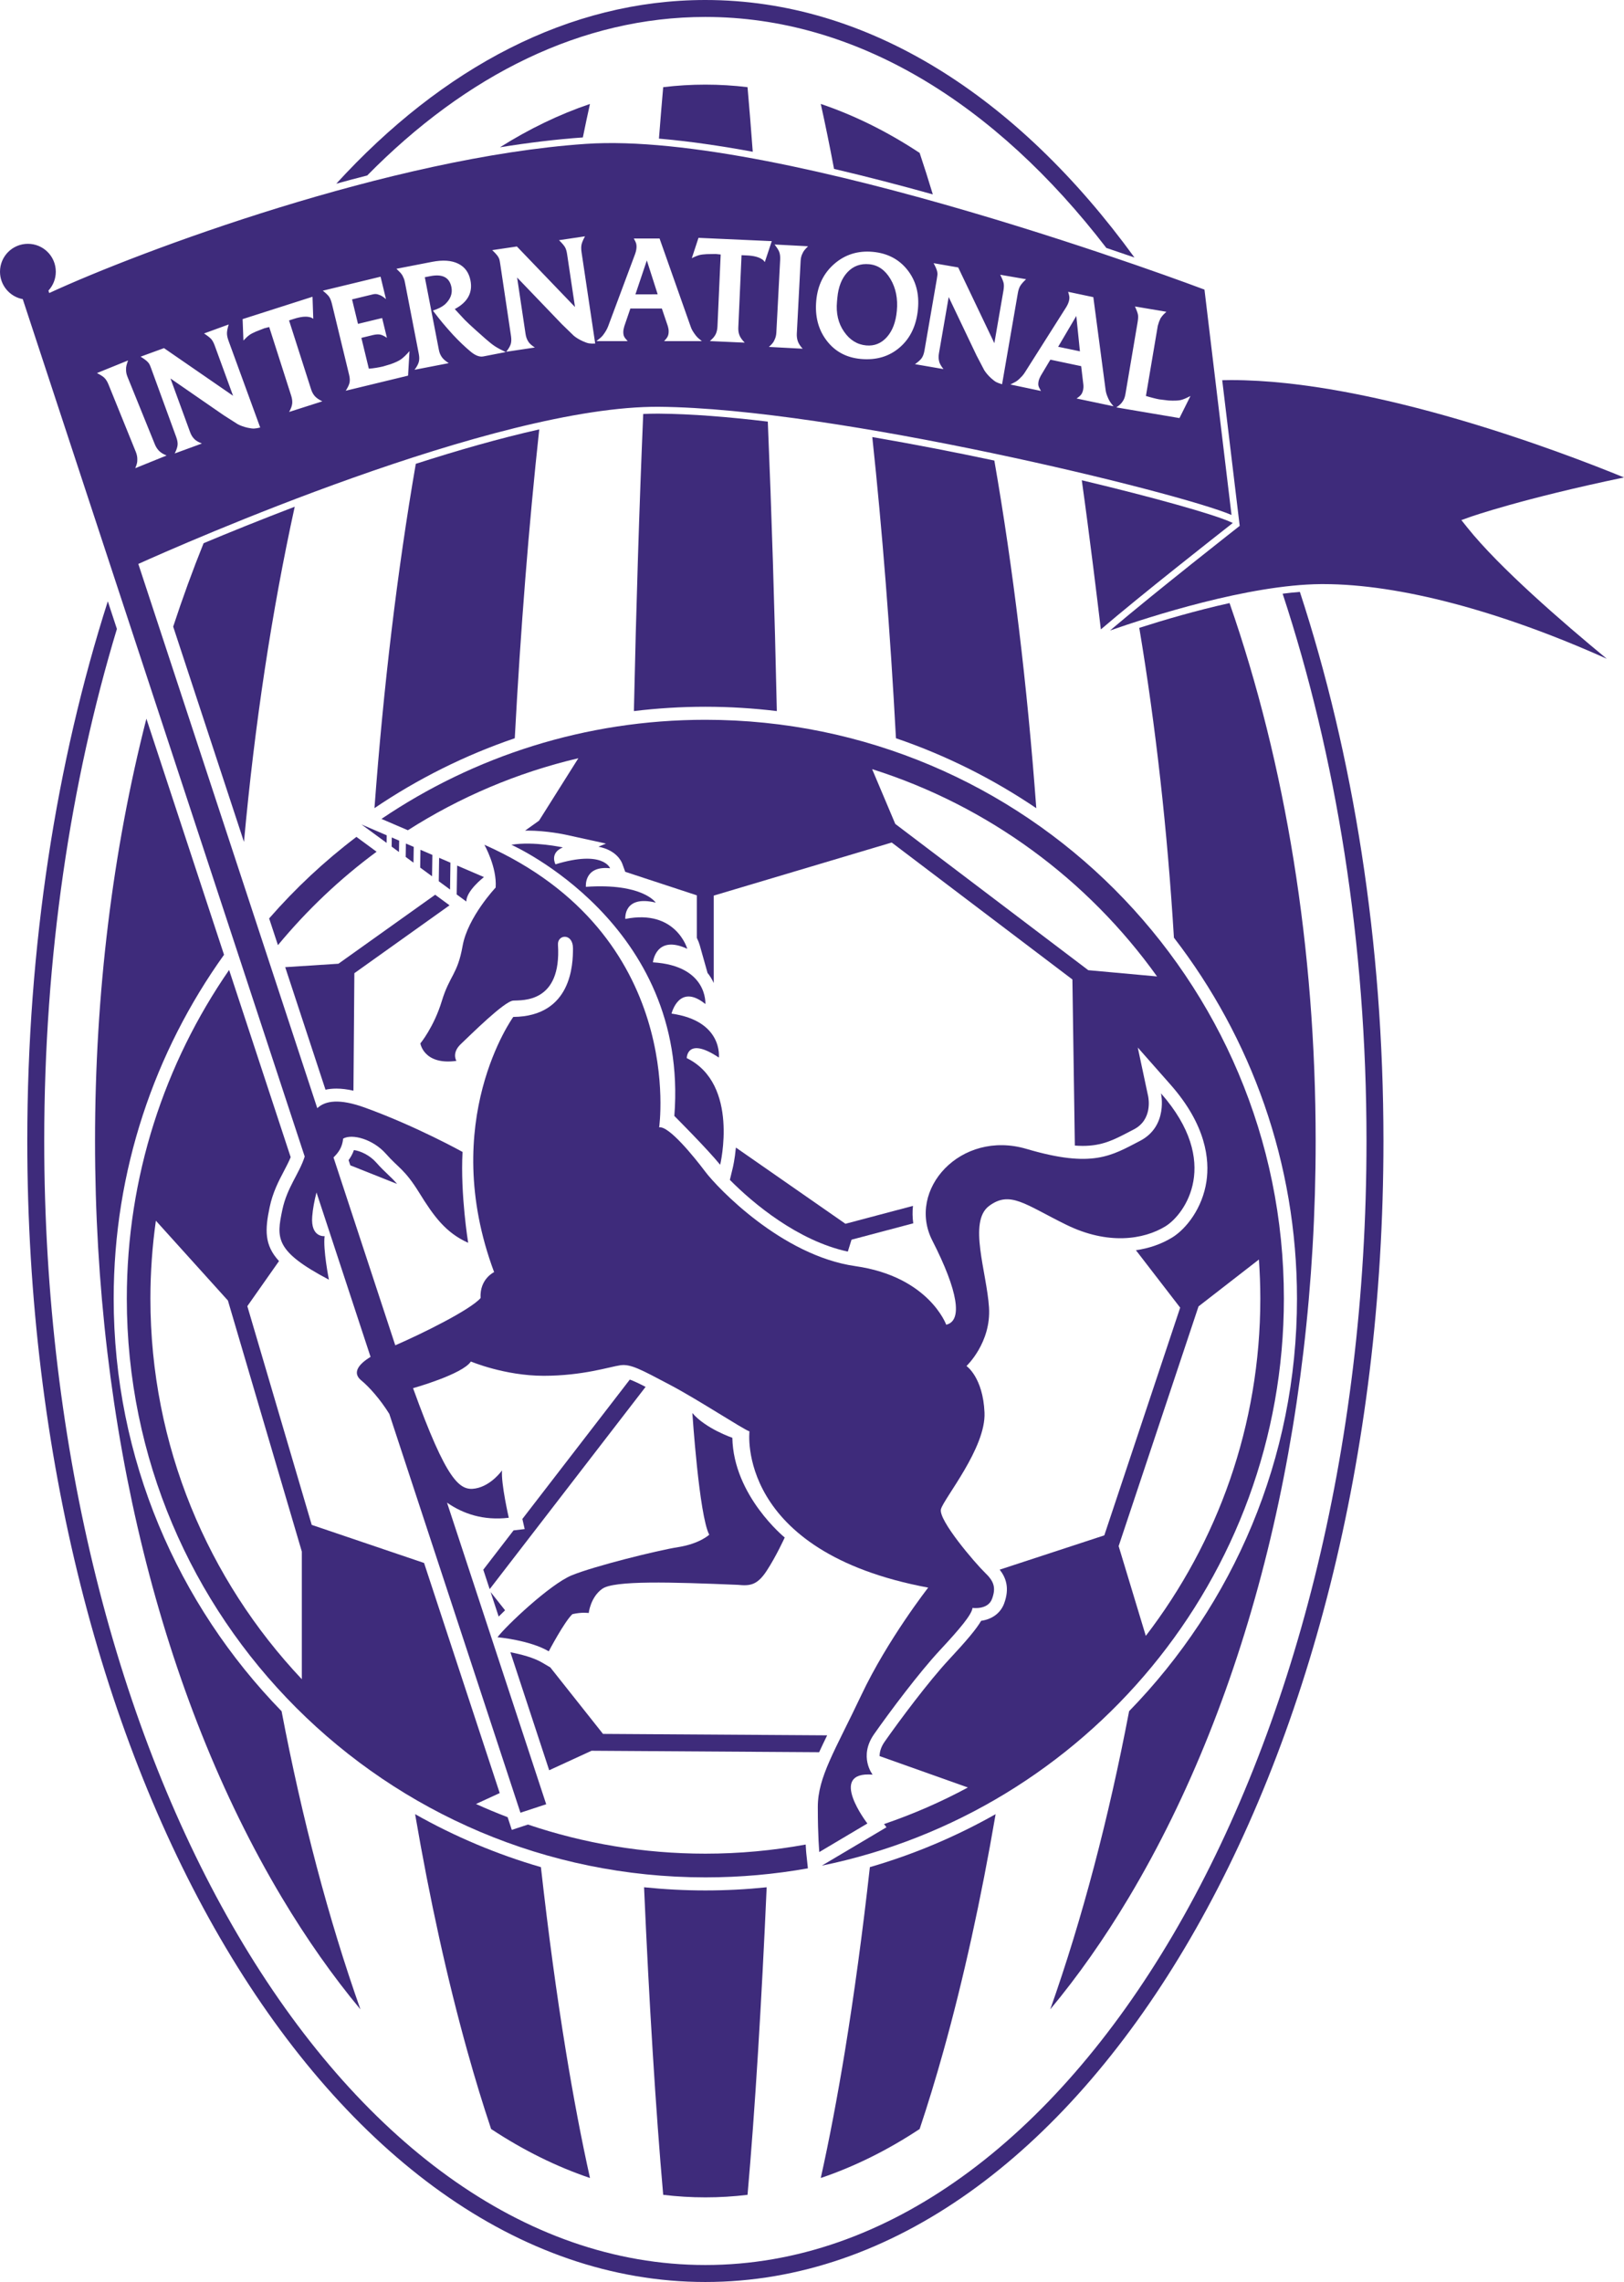
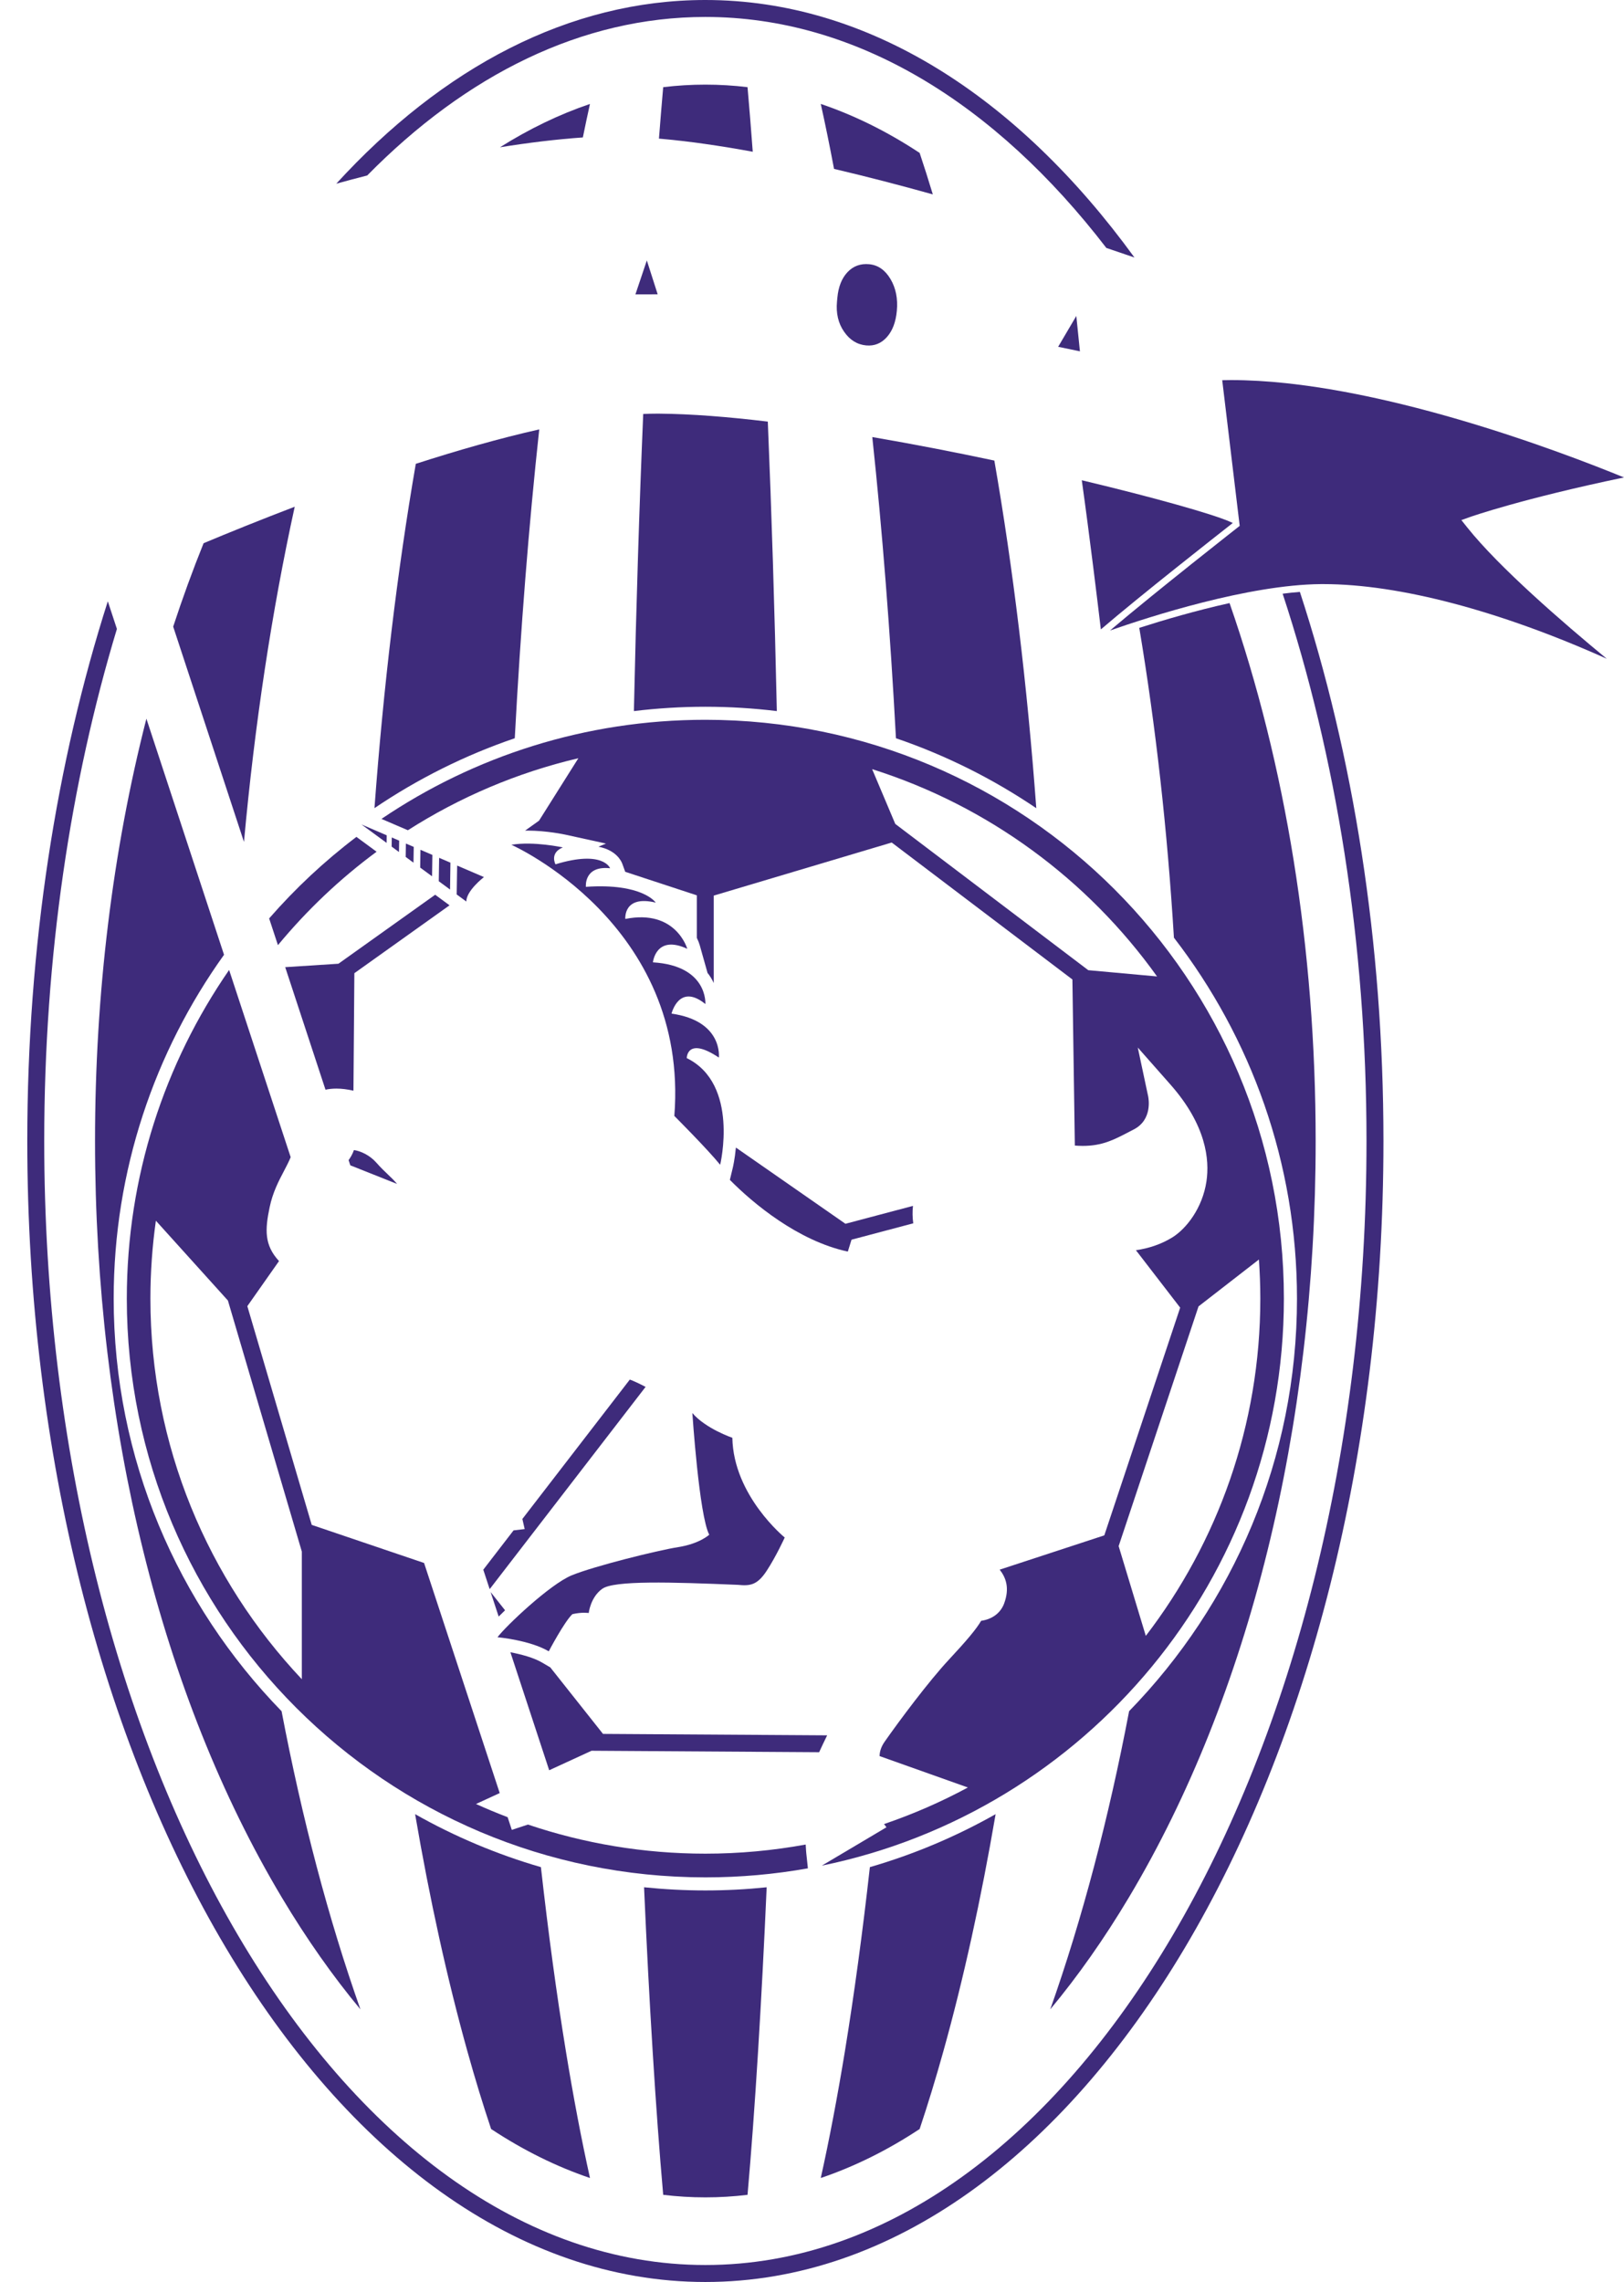
<svg xmlns="http://www.w3.org/2000/svg" viewBox="182.22 50 498.3 700.01" xml:space="preserve">
  <g>
    <path fill="#3E2B7B" d="M403.19,407.3c0,0,5.99-24.77-10.25-32.72c0,0,0-6.74,9.85-0.17c0,0,1.38-11.23-14.52-13.48 c0,0,2.28-9.51,10.38-2.94c0,0,0.85-11.75-16.09-12.79c0,0,0.86-8.64,10.54-4.15c0,0-3.46-12.27-19.01-9.16 c0,0-0.69-7.43,9.33-5.01c0,0-3.97-6.05-21.43-4.84c0,0-0.69-6.57,7.43-5.7c0,0-2.07-5.7-16.76-1.21c0,0-1.9-3.46,2.25-5.18 c0,0-8.93-1.96-15.78-0.81c0,0,54.61,24.19,50,83.18C389.13,392.32,399.27,402.46,403.19,407.3z" />
    <path fill="#3E2B7B" d="M357.85,545.15c2.94-0.69,5.01-0.35,5.01-0.35s0.52-4.84,4.15-7.43c3.63-2.59,21.08-2.07,41.65-1.21 c3.63,0.35,5.88,0.17,8.81-4.32c2.94-4.49,5.53-10.2,5.53-10.2s-15.73-12.79-16.07-30.59c0,0-8.24-2.82-12.27-7.6 c0,0,2.07,31.45,5.18,37.33c0,0-2.94,2.77-9.5,3.8c-6.57,1.04-25.92,5.88-32.66,8.64c-6.74,2.76-20.39,15.73-22.81,19.01 c0,0,9.85,0.86,15.73,4.32C350.59,556.55,355.43,547.39,357.85,545.15z" />
-     <path fill="#3E2B7B" d="M268.85,421.12c-1.84,8.76-2.3,12.67,14.29,21.43c0,0-1.84-9.22-1.32-13.36c0,0-4.32,0.52-3.8-6.05 c0.18-2.32,0.67-4.9,1.31-7.35l16.59,50.44c-3.83,2.32-5.63,4.94-2.87,7.2c2.43,1.99,5.84,5.81,8.62,10.29l40.24,122.34l7.9-2.6 l-30.43-92.52c4.91,3.42,11.17,5.57,18.95,4.64c0,0-2.42-10.54-2.07-14.52c0,0-3.28,4.67-8.12,5.53 c-4.84,0.86-8.81-2.07-19.18-30.76c0,0,15.21-4.26,17.74-8.18c0,0,10.37,4.38,22.35,4.38s20.28-2.77,23.5-3.23 c3.23-0.46,6.45,1.38,15.21,5.99c8.76,4.61,22.35,13.59,24.42,14.29c0,0-4.38,36.87,54.84,47.93c0,0-12.44,15.9-20.51,32.95 s-13.36,25.12-13.36,34.33s0.46,13.83,0.46,13.83l14.75-8.76c0,0-12.44-16.13,1.61-14.98c0,0-4.38-5.53,0.46-12.44 c4.84-6.91,13.83-18.89,20.05-25.58c6.22-6.68,9.91-11.06,10.14-13.13c0,0,4.72,0.69,5.99-2.77c1.27-3.46,0.58-5.41-2.19-8.06 c-2.76-2.65-14.4-16.13-13.48-19.47s13.83-18.78,13.36-29.61c-0.46-10.83-5.53-14.29-5.53-14.29s7.6-7.14,6.91-17.97 c-0.69-10.83-6.45-26.27,0-31.11c6.45-4.84,11.06-0.46,23.73,5.76c12.67,6.22,23.7,4.59,30.42,0.46 c5.99-3.69,17.28-19.59-1.38-40.78c0,0,2.3,10.06-6.45,14.59c-8.76,4.53-14.52,8.45-34.79,2.46 c-20.28-5.99-36.87,12.56-28.92,28.11c7.95,15.55,9.33,24.65,4.26,25.81c0,0-5.3-14.75-27.88-17.97s-42.36-24.08-46.01-28.92 c-3.65-4.84-11.25-14.17-14.19-13.65c0,0,8.58-59.04-53.63-86.69c0,0,3.92,6.91,3.46,13.13c0,0-8.58,9.1-10.14,17.91 c-1.56,8.81-3.97,8.99-6.39,16.94s-6.57,12.96-6.57,12.96s1.04,6.74,11.06,5.36c0,0-1.56-2.42,1.38-5.18 c2.94-2.77,13.31-13.13,16.07-13.31c2.77-0.17,14.86,0.81,13.71-17.17c-0.17-3.17,4.61-3.63,4.61,1.15 c0,4.78-0.35,20.85-18.32,21.03c0,0-23.16,31.97-5.88,78.28c0,0-4.49,2.07-4.15,7.95c-3.1,3.61-18.11,11.01-26.18,14.5 l-18.95-57.63c1.55-1.53,2.68-3.06,2.96-5.78c2.76-1.56,9.16,0.17,13.13,4.67c3.97,4.49,5.7,4.67,10.2,11.92 c4.49,7.26,8.12,12.27,15.03,15.38c0,0-2.42-14.75-1.73-27.88c0,0-14.06-7.83-29.95-13.59c-7.81-2.83-12.17-2.15-14.62,0.17 l-54.91-166.95c12.85-5.79,109.58-48.63,159.85-48.2c53.92,0.46,159.45,26.27,175.58,33.18l-8.3-69.13 c0,0-129.03-48.85-189.86-44.7C302.4,98.22,225.21,127,197.33,139.89l-0.25-0.75c1.4-1.52,2.26-3.55,2.26-5.79 c0-4.73-3.83-8.56-8.56-8.56c-4.73,0-8.56,3.83-8.56,8.56c0,4.19,3.01,7.67,6.98,8.41l86.51,263.01 C274.08,409.99,270.31,414.19,268.85,421.12z M525.98,174c0.28-0.26,0.52-0.57,0.74-0.91c0.39-0.55,0.67-1.3,0.83-2.25l3.72-21.95 c0.17-1.03,0.22-1.82,0.12-2.35c-0.09-0.53-0.4-1.37-0.93-2.53l9.65,1.63c-0.54,0.5-0.85,0.8-0.95,0.9 c-0.3,0.33-0.59,0.71-0.87,1.14l-0.47,1.12l-0.35,1.14l-3.64,21.52c0.63,0.2,1.34,0.4,2.13,0.6c0.79,0.21,1.43,0.35,1.92,0.44 l2.93,0.36c1.66,0.08,2.86,0.04,3.61-0.12c0.74-0.15,1.77-0.58,3.08-1.27l-3.38,6.78l-19.37-3.28 C525.29,174.59,525.71,174.27,525.98,174z M510.34,141.07c-0.03-0.3-0.15-0.82-0.38-1.55l7.73,1.63l3.75,28.32 c0.06,0.49,0.15,0.92,0.27,1.31c0.12,0.38,0.28,0.8,0.48,1.26c0.2,0.46,0.4,0.85,0.61,1.18c0.21,0.33,0.57,0.8,1.09,1.41 l-11.34-2.39c0.65-0.43,1.12-0.83,1.4-1.2c0.28-0.37,0.48-0.84,0.6-1.41c0.11-0.51,0.14-1.04,0.09-1.59l-0.68-5.72l-9.45-1.99 l-2.96,4.96c-0.33,0.61-0.55,1.16-0.65,1.64c-0.11,0.54-0.13,1-0.05,1.37c0.08,0.37,0.34,0.92,0.78,1.63l-9.38-1.98 c0.75-0.38,1.29-0.66,1.63-0.86c0.34-0.2,0.68-0.46,1.03-0.79c0.35-0.33,0.67-0.65,0.95-0.96c0.28-0.31,0.56-0.68,0.83-1.1 l12.69-20.03c0.45-0.74,0.74-1.43,0.88-2.09C510.34,141.72,510.37,141.37,510.34,141.07z M465.01,159.88 c0.4-0.56,0.69-1.34,0.86-2.31l3.8-21.98c0.11-0.66,0.18-1.12,0.2-1.38c0.02-0.26-0.02-0.59-0.11-0.99 c-0.14-0.58-0.5-1.42-1.08-2.49l7.55,1.31l11.09,23.23l2.79-16.13c0.16-0.95,0.18-1.71,0.06-2.29c-0.13-0.58-0.48-1.44-1.05-2.57 l7.94,1.37c-0.86,0.8-1.45,1.48-1.79,2.04c-0.34,0.56-0.59,1.32-0.75,2.26l-4.83,27.92c-0.79-0.22-1.38-0.45-1.8-0.67 c-0.41-0.22-0.94-0.62-1.58-1.2c-0.87-0.8-1.57-1.62-2.09-2.44l-2.37-4.53l-8.54-17.91l-2.99,17.25c-0.15,0.89-0.14,1.7,0.05,2.45 c0.13,0.64,0.57,1.44,1.34,2.4l-8.75-1.51C463.92,161.04,464.6,160.45,465.01,159.88z M432.68,142.17 c0.44-4.69,2.31-8.46,5.61-11.29c3.3-2.83,7.22-4.04,11.76-3.62c4.49,0.42,8.02,2.27,10.61,5.55c2.59,3.28,3.66,7.28,3.22,12.01 c-0.47,5.01-2.32,8.92-5.57,11.74c-3.25,2.81-7.24,3.99-11.99,3.55c-4.43-0.41-7.93-2.3-10.48-5.67 C433.28,151.07,432.23,146.98,432.68,142.17z M419.83,154.33c0.36-0.68,0.56-1.46,0.6-2.33l1.17-22.28 c0.05-0.99-0.04-1.78-0.26-2.37c-0.15-0.5-0.64-1.29-1.46-2.35l10.28,0.54c-0.47,0.47-0.84,0.87-1.11,1.21 c-0.27,0.34-0.46,0.66-0.58,0.97c-0.35,0.65-0.55,1.43-0.59,2.33l-1.17,22.28c-0.04,0.84,0.06,1.63,0.31,2.35 c0.25,0.73,0.75,1.49,1.49,2.29l-10.36-0.55c0.48-0.44,0.84-0.81,1.08-1.1C419.48,155.04,419.68,154.7,419.83,154.33z M396.54,122.96l22.49,1.01l-2.14,6.42c-0.27-0.39-0.52-0.65-0.75-0.78c-1.02-0.74-2.62-1.17-4.82-1.26l-1.57-0.07l-0.99,22.19 c-0.04,0.84,0.07,1.62,0.33,2.31c0.26,0.7,0.8,1.47,1.63,2.33l-10.68-0.48c0.52-0.47,0.9-0.85,1.13-1.13 c0.24-0.28,0.45-0.61,0.65-0.98c0.32-0.68,0.5-1.46,0.54-2.34l0.99-22.11l-1.53-0.16l-2.79,0.05c-0.92,0.05-1.66,0.14-2.24,0.29 c-0.57,0.15-1.34,0.46-2.3,0.95L396.54,122.96z M366.65,153.46c0.29-0.26,0.57-0.59,0.84-0.98c0.28-0.39,0.52-0.77,0.73-1.13 c0.21-0.36,0.41-0.78,0.59-1.24l8.29-22.22c0.29-0.81,0.43-1.56,0.43-2.23c0-0.41-0.05-0.76-0.14-1.05 c-0.09-0.29-0.32-0.77-0.69-1.44h7.9l9.51,26.93c0.16,0.47,0.33,0.87,0.53,1.22c0.2,0.35,0.44,0.73,0.73,1.13 c0.29,0.41,0.57,0.75,0.84,1.03c0.28,0.28,0.73,0.66,1.36,1.16h-11.59c0.55-0.55,0.92-1.04,1.12-1.46c0.2-0.42,0.29-0.92,0.29-1.51 c0-0.52-0.08-1.05-0.24-1.57l-1.85-5.46h-9.66l-1.87,5.47c-0.2,0.67-0.3,1.25-0.3,1.74c0,0.55,0.08,1,0.24,1.35 c0.16,0.35,0.52,0.83,1.1,1.44h-9.59C365.89,154.12,366.36,153.72,366.65,153.46z M340.82,125.61l17.83,18.57l-2.42-16.19 c-0.14-0.95-0.36-1.68-0.67-2.2c-0.3-0.51-0.9-1.22-1.81-2.11l7.97-1.19c-0.56,1.03-0.91,1.86-1.06,2.5 c-0.14,0.64-0.14,1.43,0,2.38l4.19,28.02c-0.82,0.03-1.46,0.01-1.92-0.07c-0.46-0.08-1.09-0.29-1.88-0.65 c-1.08-0.49-2-1.04-2.75-1.66l-3.67-3.56l-13.74-14.32l2.59,17.31c0.13,0.89,0.41,1.66,0.82,2.3c0.32,0.57,1,1.19,2.03,1.86 l-8.78,1.31c0.71-0.9,1.17-1.68,1.38-2.35c0.2-0.66,0.23-1.48,0.09-2.46l-3.3-22.06c-0.1-0.66-0.18-1.12-0.25-1.38 c-0.06-0.26-0.2-0.56-0.41-0.91c-0.32-0.51-0.92-1.19-1.81-2.02L340.82,125.61z M314.82,130.32c3.27-0.63,5.92-0.45,7.97,0.55 c2.05,1,3.31,2.72,3.79,5.18c0.73,3.74-0.88,6.66-4.82,8.76l3.04,3.28c0.6,0.62,1.74,1.69,3.42,3.2c0.68,0.61,1.69,1.51,3.04,2.7 c1.1,0.97,2.05,1.72,2.86,2.25c0.81,0.53,1.9,1.11,3.28,1.76l-5.67,1.1l-1.23,0.24c-1.16,0.22-2.49-0.3-3.99-1.58 c-1.62-1.35-3.37-3.02-5.26-5.03c-1.26-1.39-2.3-2.58-3.13-3.57c-0.65-0.76-1.68-2.06-3.08-3.89c0.85-0.28,1.56-0.57,2.14-0.86 c0.57-0.29,1.09-0.63,1.54-1.01c1.72-1.58,2.39-3.34,2.02-5.28c-0.58-3-2.72-4.14-6.43-3.42l-1.74,0.34l4.32,22.31 c0.09,0.46,0.21,0.86,0.35,1.2c0.15,0.34,0.33,0.67,0.55,0.99c0.22,0.31,0.49,0.61,0.81,0.89c0.32,0.28,0.76,0.6,1.31,0.97 l-10.49,2.03c0.68-0.9,1.11-1.7,1.3-2.39c0.19-0.69,0.19-1.52,0-2.49l-4.24-21.86c-0.1-0.51-0.2-0.91-0.31-1.18 c-0.11-0.28-0.27-0.63-0.49-1.06c-0.23-0.34-0.45-0.62-0.66-0.85c-0.22-0.22-0.61-0.61-1.16-1.15L314.82,130.32z M298.99,134.88 l1.66,6.87c-0.51-0.42-0.91-0.72-1.21-0.9c-0.3-0.18-0.64-0.33-1.02-0.45c-0.54-0.23-1.12-0.27-1.73-0.12l-1.49,0.36l-4.96,1.2 l1.82,7.51l7.41-1.79l1.47,6.07c-0.81-0.55-1.5-0.89-2.08-1c-0.58-0.11-1.32-0.06-2.21,0.15l-3.55,0.86l2.29,9.46 c0.71-0.05,1.47-0.15,2.28-0.28c0.8-0.13,1.5-0.27,2.08-0.41l2.34-0.7c1.39-0.49,2.44-0.98,3.16-1.48c0.71-0.5,1.59-1.34,2.62-2.52 l-0.44,7.52l-19.13,4.63c0.64-0.99,1.03-1.82,1.17-2.48c0.14-0.66,0.1-1.48-0.14-2.44l-5.24-21.64c-0.24-0.99-0.53-1.74-0.87-2.24 c-0.34-0.5-0.99-1.13-1.95-1.89L298.99,134.88z M278.11,141.03l0.23,6.76c-0.39-0.27-0.71-0.43-0.97-0.47 c-1.21-0.35-2.86-0.18-4.96,0.49l-1.5,0.48l6.77,21.15c0.26,0.81,0.63,1.49,1.11,2.05c0.48,0.56,1.26,1.1,2.33,1.62l-10.18,3.26 c0.32-0.62,0.55-1.11,0.67-1.45c0.12-0.34,0.21-0.73,0.27-1.14c0.06-0.75-0.04-1.55-0.31-2.38l-6.75-21.08l-1.49,0.38l-2.6,1.02 c-0.85,0.36-1.51,0.71-1.99,1.05s-1.09,0.9-1.83,1.69l-0.25-6.57L278.11,141.03z M232.54,156.79l21.19,14.61l-5.62-15.38 c-0.33-0.9-0.69-1.57-1.09-2.02c-0.4-0.44-1.13-1.01-2.19-1.71l7.56-2.76c-0.34,1.12-0.52,2-0.53,2.66 c-0.01,0.66,0.15,1.43,0.48,2.34l9.72,26.61c-0.79,0.2-1.42,0.3-1.89,0.32c-0.47,0.02-1.13-0.07-1.97-0.25 c-1.15-0.26-2.16-0.62-3.03-1.08l-4.31-2.75l-16.33-11.28l6.01,16.44c0.31,0.85,0.73,1.55,1.27,2.09c0.43,0.49,1.22,0.97,2.36,1.42 l-8.34,3.05c0.52-1.03,0.81-1.88,0.88-2.58c0.07-0.69-0.07-1.5-0.41-2.43l-7.65-20.95c-0.23-0.63-0.4-1.06-0.52-1.3 c-0.11-0.24-0.31-0.51-0.59-0.81c-0.41-0.44-1.14-0.98-2.18-1.62L232.54,156.79z M223.91,188.66l-8.38-20.67 c-0.37-0.92-0.79-1.6-1.24-2.04c-0.35-0.39-1.12-0.89-2.32-1.51l9.54-3.87c-0.23,0.63-0.39,1.15-0.49,1.56 c-0.1,0.42-0.14,0.79-0.12,1.13c-0.04,0.74,0.11,1.53,0.45,2.36l8.38,20.67c0.32,0.78,0.74,1.45,1.28,2 c0.53,0.55,1.31,1.03,2.32,1.44l-9.61,3.89c0.25-0.6,0.42-1.09,0.51-1.46c0.1-0.37,0.13-0.75,0.12-1.15 C224.38,190.26,224.23,189.47,223.91,188.66z" />
    <polygon fill="#3E2B7B" points="306.76,308.76 306.7,312.87 309.09,314.63 309.17,309.79" />
    <polygon fill="#3E2B7B" points="311.23,310.68 311.15,316.14 314.79,318.81 314.89,312.25" />
    <polygon fill="#3E2B7B" points="302.43,306.9 302.39,309.7 304.64,311.36 304.7,307.87" />
    <polygon fill="#3E2B7B" points="320.43,314.63 316.96,313.14 316.85,320.32 320.31,322.87" />
    <polygon fill="#3E2B7B" points="300.88,306.24 293.16,302.92 300.85,308.57" />
    <path fill="#3E2B7B" d="M325.3,326.54c0-3.34,5.41-7.49,5.41-7.49l-8.22-3.53l-0.14,8.86L325.3,326.54z" />
    <path fill="#3E2B7B" d="M447.99,155.96c2.51,0.23,4.62-0.62,6.35-2.55s2.74-4.61,3.06-8.04c0.35-3.74-0.3-7-1.95-9.78 c-1.65-2.77-3.83-4.29-6.54-4.54c-2.66-0.25-4.87,0.56-6.64,2.43c-1.77,1.87-2.81,4.49-3.12,7.86l-0.11,1.18 c-0.33,3.57,0.38,6.64,2.15,9.2C442.95,154.29,445.22,155.7,447.99,155.96z" />
    <polygon fill="#3E2B7B" points="513.58,157.77 512.47,146.92 506.9,156.38" />
    <polygon fill="#3E2B7B" points="380.69,129.89 377.19,140.3 384.02,140.28" />
    <path fill="#3E2B7B" d="M559.28,209.9c-5.35-2.29-22.64-7.22-45.13-12.58c2.41,17.17,4.85,37.35,5.85,45.75 c12.42-10.63,34.92-28.27,40.49-32.65L559.28,209.9z" />
    <path fill="#3E2B7B" d="M632.44,211.82l-1.82-2.28l2.75-0.98c0.17-0.06,15.86-5.58,47.15-12.1c-18.79-7.7-76.71-29.87-120.55-29.87 c-0.93,0-1.83,0.02-2.73,0.04l5.36,44.69c0,0-25.18,19.71-39.79,32.09c12.03-4.21,42.46-14.05,64.69-14.23l0.83,0 c23.24,0,54.24,8.24,86.9,22.9C661.82,241.02,642.23,224.09,632.44,211.82z" />
    <path fill="#3E2B7B" d="M398.65,55.2c46.23,0,88.89,26.44,123.04,70.86c3.06,1.03,5.94,2.01,8.62,2.93 C494.45,79.62,448.61,50,398.65,50c-41.77,0-80.66,20.71-113.25,56.35c3.14-0.87,6.31-1.71,9.49-2.52 C325.27,72.96,360.76,55.2,398.65,55.2z" />
    <path fill="#3E2B7B" d="M575.78,232.12c16.37,49.71,25.73,106.97,25.73,167.88c0,190.13-91,344.8-202.86,344.8 S195.79,590.13,195.79,400c0-56.54,8.05-109.94,22.3-157.07l-2.79-8.48c-15.76,49.29-24.71,105.67-24.71,165.56 c0,193.3,93.15,350,208.06,350s208.06-156.7,208.06-350c0-61.06-9.3-118.47-25.64-168.44C579.34,231.7,577.57,231.89,575.78,232.12 z" />
    <path fill="#3E2B7B" d="M347.68,181.72c-12.23,2.75-25.16,6.46-37.88,10.56c-5.67,32.8-9.92,68.34-12.68,105.62 c13.22-8.95,27.67-16.2,43.05-21.44C341.96,243,344.48,211.17,347.68,181.72z" />
    <path fill="#3E2B7B" d="M528.67,574.91c-6.29,32.98-14.39,63.75-24.19,91.46c8.47-10.18,16.54-21.63,24.1-34.29 c36.97-61.85,57.33-144.27,57.33-232.09c0-58.97-9.19-115.49-26.42-164.99c-10.27,2.27-20.18,5.19-27.7,7.6 c5.06,30.23,8.63,62.11,10.63,95.04c23.66,30.66,37.76,69.07,37.76,110.7C580.2,497.52,560.54,542.19,528.67,574.91z" />
    <path fill="#3E2B7B" d="M363.24,81.89c-9.4,3.18-18.62,7.63-27.61,13.29c8.69-1.4,17.22-2.44,25.43-3.02 C361.78,88.62,362.5,85.2,363.24,81.89z" />
    <path fill="#3E2B7B" d="M385.71,76.74c-0.44,4.99-0.87,10.26-1.3,15.78c9.01,0.78,18.72,2.18,28.78,4.03 c-0.52-7-1.05-13.62-1.6-19.81c-4.29-0.52-8.61-0.78-12.94-0.78S390,76.22,385.71,76.74z" />
    <path fill="#3E2B7B" d="M438.13,101.81c10.18,2.39,20.39,5.05,30.31,7.82c-1.32-4.37-2.67-8.62-4.04-12.72 c-9.84-6.5-19.99-11.53-30.34-15.03C435.45,88.14,436.81,94.79,438.13,101.81z" />
    <path fill="#3E2B7B" d="M487.32,191.28c-12.12-2.57-24.84-5.05-37.45-7.21c3.08,28.8,5.51,59.82,7.26,92.39 c15.38,5.25,29.84,12.5,43.06,21.46C497.41,260.24,493.08,224.36,487.32,191.28z" />
    <path fill="#3E2B7B" d="M417.81,179.33c-12.16-1.46-23.53-2.36-33.31-2.44l-0.74,0c-1.36,0-2.75,0.03-4.18,0.1 c-1.2,28.34-2.16,58.94-2.86,91.14c7.19-0.87,14.51-1.33,21.93-1.33c7.42,0,14.74,0.46,21.93,1.33 C419.9,236.81,418.97,207.01,417.81,179.33z" />
    <path fill="#3E2B7B" d="M434.06,718.11c10.35-3.5,20.5-8.53,30.34-15.03c2.5-7.48,4.93-15.42,7.27-23.81 c6.2-22.21,11.56-46.64,16.04-72.77c-12.07,6.83-25,12.31-38.58,16.25c-2.24,20.05-4.81,38.98-7.67,56.52 C439.12,693.51,436.65,706.48,434.06,718.11z" />
    <path fill="#3E2B7B" d="M379.84,628.93c0.78,17.77,1.66,34.62,2.64,50.35c1.01,16.38,2.09,31.08,3.23,43.99 c4.29,0.52,8.61,0.78,12.94,0.78s8.65-0.26,12.94-0.78c1.14-12.91,2.22-27.61,3.23-43.99c0.97-15.73,1.85-32.58,2.64-50.35 c-6.18,0.64-12.46,0.97-18.81,0.97S386.03,629.56,379.84,628.93z" />
    <path fill="#3E2B7B" d="M235.36,242.22l21.72,66.04c3.29-36.11,8.53-70.66,15.57-102.82c-10.6,4.05-20.17,7.93-27.96,11.19 C241.34,224.93,238.23,233.47,235.36,242.22z" />
    <path fill="#3E2B7B" d="M309.59,606.5c4.48,26.14,9.85,50.56,16.05,72.77c2.34,8.39,4.76,16.33,7.27,23.81 c9.84,6.5,19.99,11.53,30.34,15.03c-2.59-11.63-5.06-24.6-7.39-38.84c-2.87-17.54-5.42-36.47-7.67-56.52 C334.6,618.81,321.67,613.33,309.59,606.5z" />
    <path fill="#3E2B7B" d="M217.1,448.35c0-39.3,12.56-75.72,33.86-105.47l-23.82-72.42c-10.33,40.36-15.76,84.23-15.76,129.54 c0,87.81,20.36,170.23,57.33,232.09c7.57,12.66,15.63,24.11,24.1,34.29c-9.8-27.71-17.9-58.48-24.19-91.46 C236.76,542.19,217.1,497.52,217.1,448.35z" />
    <path fill="#3E2B7B" d="M337.19,543.96l-4.43-5.59l2.47,7.52C335.84,545.28,336.5,544.63,337.19,543.96z" />
    <path fill="#3E2B7B" d="M330.51,531.51l1.96,5.97l47.84-62.05c-2.04-1.05-3.62-1.8-4.84-2.24l-32.97,42.76l0.71,3.1l-3.41,0.4 L330.51,531.51z" />
    <path fill="#3E2B7B" d="M285.46,383.93c1.6,0,3.33,0.22,5.21,0.64l0.28-36.04l29.2-20.82l-0.09-0.07l-4.32-3.17l-29.68,21.16 l-16.33,1.05l12.36,37.59C283.1,384.05,284.22,383.93,285.46,383.93z" />
    <path fill="#3E2B7B" d="M297.77,311.27l-6.19-4.55c-9.77,7.4-18.74,15.79-26.78,25.01l2.7,8.2 C276.38,329.2,286.54,319.55,297.77,311.27z" />
    <path fill="#3E2B7B" d="M301.27,410.3c-1.03-0.98-2.19-2.08-3.61-3.69c-1.97-2.23-4.81-3.55-6.84-3.82c-0.43,1.21-1,2.21-1.64,3.08 l0.53,1.6l14.35,5.71C303.09,412.03,302.23,411.21,301.27,410.3z" />
    <path fill="#3E2B7B" d="M398.65,270.8c-36.82,0-71.02,11.21-99.38,30.4l3.58,1.54v0l4.52,1.94c15.85-10.11,33.48-17.67,52.31-22.09 l-12.07,19.16l-4.28,3.05c0.22,0,0.44-0.01,0.66-0.01c5.95,0,11.54,1.21,11.77,1.26l12.39,2.72l-2.31,0.96 c5.5,1.06,7.05,4.47,7.33,5.25l0.89,2.45l21.97,7.22v13.03c0.4,0.83,0.71,1.61,0.9,2.29l2.36,8.38l-0.07-0.03 c0.87,1.07,1.51,2.17,2,3.22v-26.81l54.61-16.28l55.44,42.01l0.75,50.95c0.82,0.06,1.62,0.1,2.38,0.1c6.03,0,9.53-1.83,14.37-4.36 l1.35-0.7c5.74-2.97,4.54-9.45,4.39-10.17l-3.18-14.94l10.09,11.43c10.89,12.37,11.98,22.95,10.98,29.64 c-1.22,8.16-6.16,14.51-10.5,17.19c-3.27,2.01-7.06,3.33-11.14,3.91l13.58,17.62l-23.28,69.85l-32.1,10.52 c1.93,2.46,3.1,5.66,1.37,10.36c-1.08,2.93-3.65,4.85-7.06,5.33c-1.49,2.56-4.45,6.07-9.9,11.92c-6.2,6.66-15.18,18.69-19.7,25.15 c-1.19,1.69-1.55,3.2-1.56,4.43l27.09,9.63c-8.19,4.42-16.8,8.17-25.73,11.22l0.75,0.98l-3.87,2.3l-15.96,9.47 c80.91-16.56,141.77-88.14,141.77-173.94C576.2,350.29,496.71,270.8,398.65,270.8z M568.93,448.35 c0,38.89-13.11,74.76-35.14,103.46l-8.33-27.53l24.51-73.54l18.53-14.38C568.77,440.33,568.93,444.32,568.93,448.35z M516.14,347.61l-59.22-44.87l-7.1-16.8c35.59,11.24,66.16,33.86,87.42,63.59L516.14,347.61z" />
    <path fill="#3E2B7B" d="M429.62,618.53c-0.01-0.08-0.1-0.99-0.19-2.71c-9.99,1.83-20.27,2.8-30.77,2.8 c-19.03,0-37.34-3.15-54.44-8.93l-4.96,1.63l-1.28-3.89c-3.29-1.26-6.53-2.6-9.71-4.05l7.28-3.35l-23.21-70.58l-34.47-11.68 l-19.76-67.1l9.72-13.83c-4.53-4.9-4.33-9.61-2.87-16.54c0.96-4.58,2.79-8.05,4.4-11.11c0.79-1.51,1.5-2.87,2.05-4.22l-18.89-57.43 c-19.79,28.63-31.39,63.36-31.39,100.8c0,98.06,79.49,177.55,177.55,177.55c10.72,0,21.23-0.95,31.43-2.77L429.62,618.53z M274.84,565.12c-28.79-30.51-46.47-71.61-46.47-116.77c0-8.11,0.58-16.08,1.68-23.89l22.1,24.48l22.68,77.01V565.12z" />
    <path fill="#3E2B7B" d="M441.63,425.4l-33.61-23.38c-0.34,3.6-0.92,6.06-0.96,6.22l-0.89,3.69c7.06,7.16,20.89,18.72,36.19,22 l1.14-3.65l18.94-5.02c-0.25-1.78-0.28-3.57-0.09-5.35L441.63,425.4z" />
    <path fill="#3E2B7B" d="M436.02,582.32l-68.78-0.44l-16.17-20.4l-2.52-1.48c-2.63-1.55-6.56-2.56-9.72-3.16l11.9,36.19l13-5.98 l69.83,0.45C434.31,585.86,435.13,584.14,436.02,582.32z" />
  </g>
</svg>